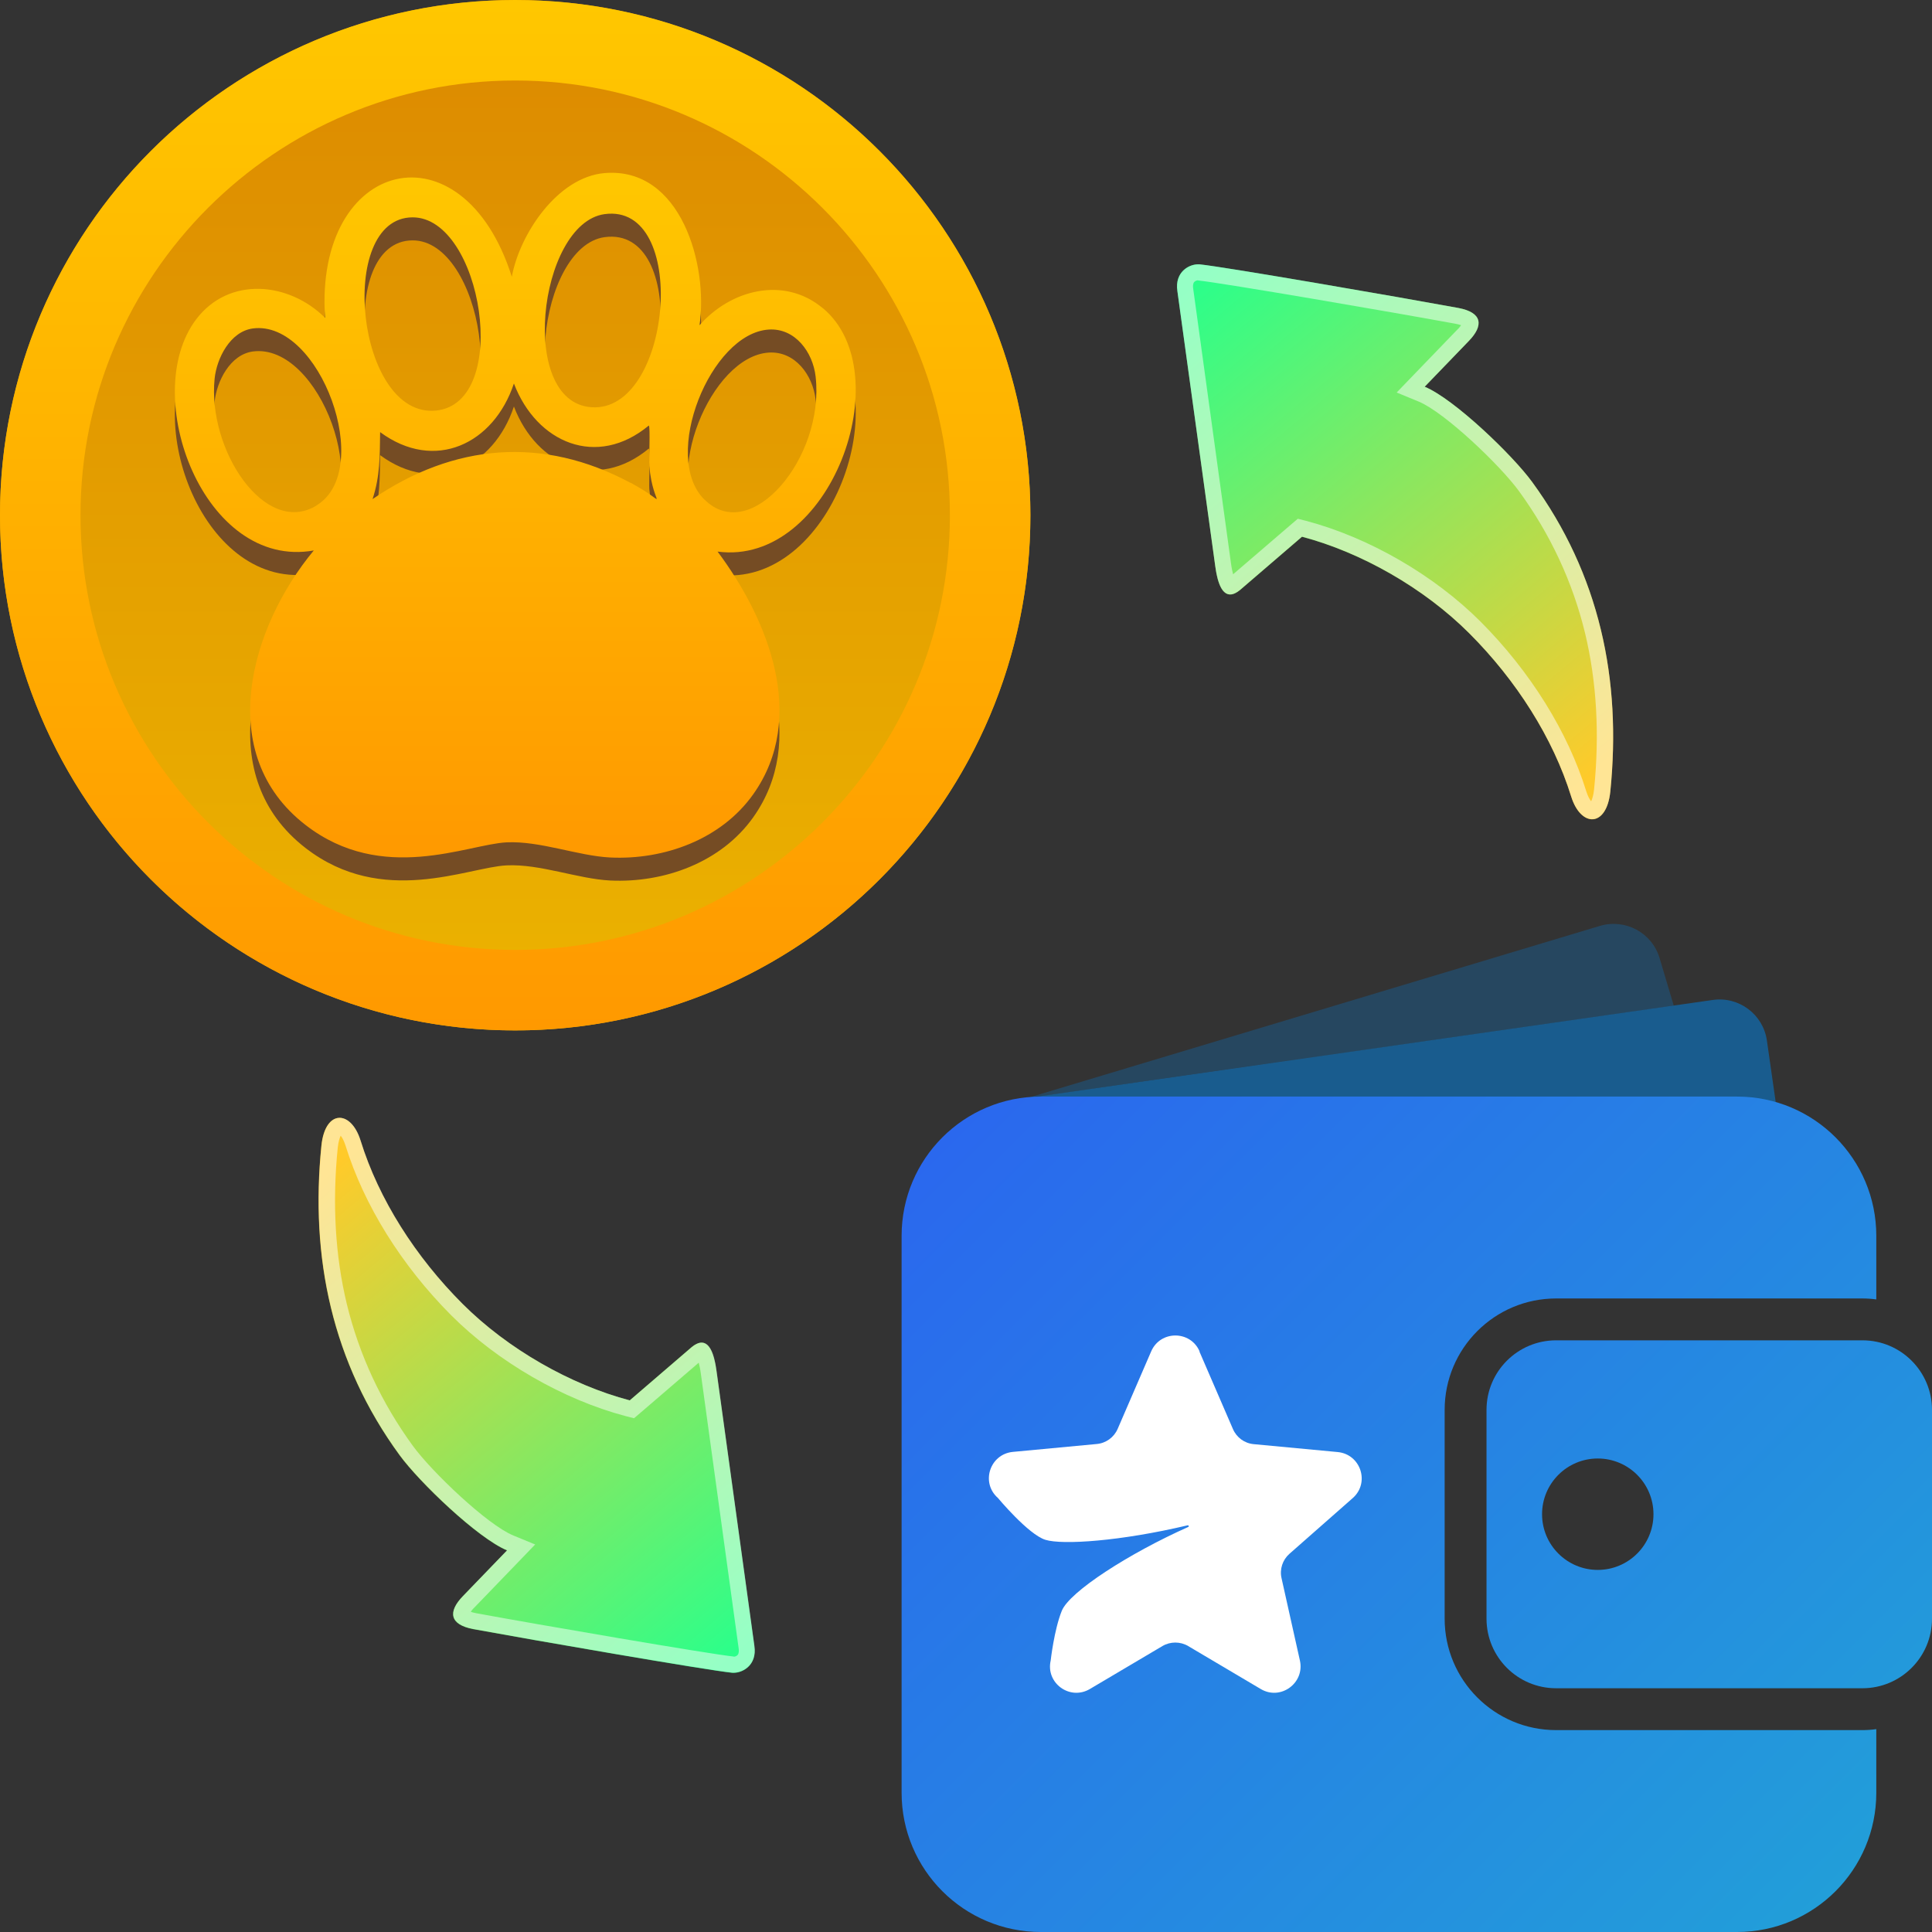
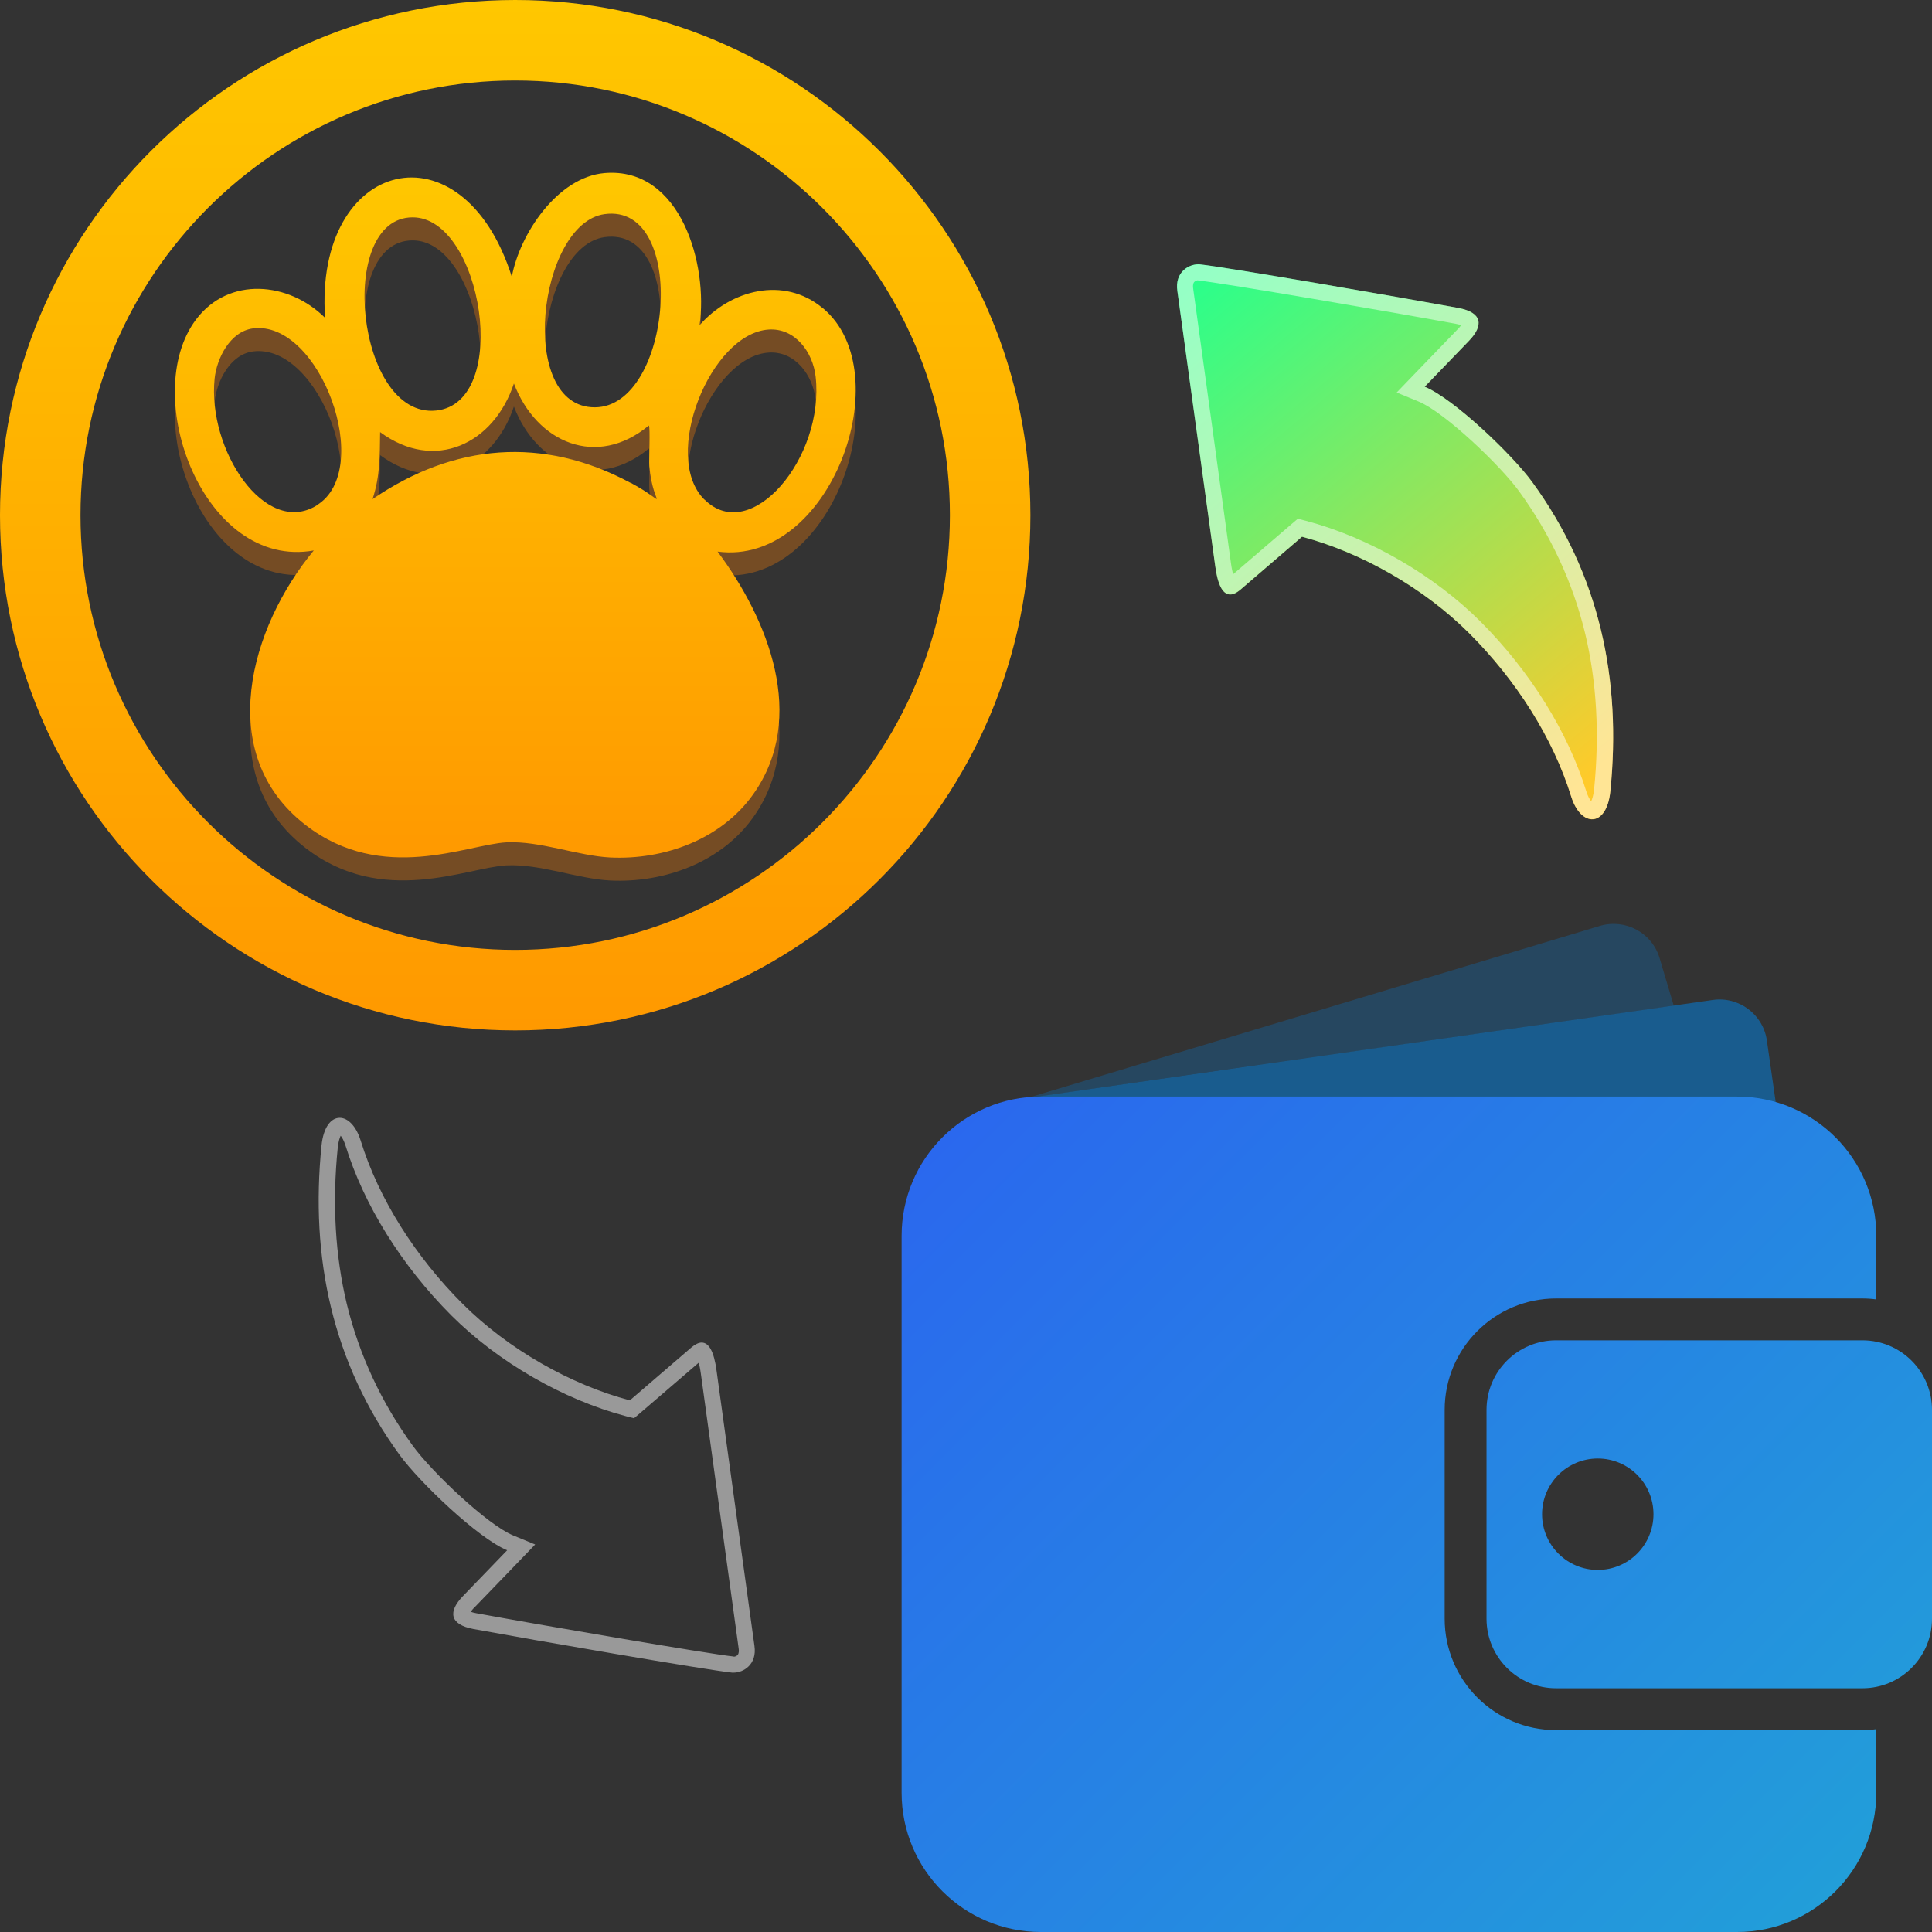
<svg xmlns="http://www.w3.org/2000/svg" xmlns:xlink="http://www.w3.org/1999/xlink" id="Layer_1" viewBox="0 0 120 120">
  <rect x="0" y="0" width="120" height="120" fill="#333333" stroke="none" />
  <defs>
    <style>
            .cls-1 {
                fill: url(#linear-gradient-5);
            }

            .cls-1,
            .cls-2 {
                fill-rule: evenodd;
            }

            .cls-2 {
                fill: url(#linear-gradient-6);
            }

            .cls-3 {
                fill: none;
                opacity: 0;
            }

            .cls-4 {
                fill: url(#linear-gradient-4);
            }

            .cls-5 {
                fill: url(#linear-gradient-3);
            }

            .cls-6 {
                fill: url(#linear-gradient-2);
            }

            .cls-7 {
                fill: url(#linear-gradient);
            }

            .cls-8 {
                fill: #fff;
            }

            .cls-9 {
                opacity: .25;
            }

            .cls-9,
            .cls-10 {
                fill: #0086ea;
            }

            .cls-10,
            .cls-11 {
                opacity: .5;
            }

            .cls-12 {
                fill: #754c24;
            }
        </style>
    <linearGradient id="linear-gradient" x1="32" y1="64" x2="32" y2="0" gradientUnits="userSpaceOnUse">
      <stop offset="0" stop-color="#ecb400" />
      <stop offset="1" stop-color="#dc8900" />
    </linearGradient>
    <linearGradient id="linear-gradient-2" x1="32" y1="0" x2="32" y2="64" gradientUnits="userSpaceOnUse">
      <stop offset="0" stop-color="#ffc700" />
      <stop offset="1" stop-color="#f90" />
    </linearGradient>
    <linearGradient id="linear-gradient-3" y1="10.73" x2="32" y2="53.27" xlink:href="#linear-gradient-2" />
    <linearGradient id="linear-gradient-4" x1="60.7" y1="68.48" x2="111.85" y2="119.63" gradientUnits="userSpaceOnUse">
      <stop offset="0" stop-color="#2a68ee" />
      <stop offset="1" stop-color="#229ed9" />
    </linearGradient>
    <linearGradient id="linear-gradient-5" x1="-2983.3" y1="-63.84" x2="-2957.92" y2="-33.59" gradientTransform="translate(-2883.36 -16.47) rotate(-180)" gradientUnits="userSpaceOnUse">
      <stop offset="0" stop-color="#ffca2a" />
      <stop offset="1" stop-color="#2aff8b" />
    </linearGradient>
    <linearGradient id="linear-gradient-6" x1="-3036.62" y1="-10.82" x2="-3011.25" y2="19.42" gradientTransform="translate(3056.67 83.78)" xlink:href="#linear-gradient-5" />
  </defs>
-   <circle class="cls-7" cx="32" cy="32" r="32" />
  <path class="cls-12" d="M51.09,20.56c-2.41-2-5.71-1.13-7.64,1.07.54-3.7-1.13-9.85-5.9-9.45-2.92.25-5.27,3.78-5.76,6.44-3.05-9.64-12.27-7.36-11.6,2.55-2.24-2.23-5.97-2.6-8.01.1-3.56,4.72.49,15.57,7.31,14.35-3.96,4.77-6.22,12.65-.5,17.06,4.76,3.68,10.05,1.19,12.47,1.07,2.09-.1,4.43.84,6.44.94,3.35.16,6.89-1.12,8.88-3.92,3.4-4.78.92-10.89-2.21-15.08,7,.93,11.37-11.1,6.54-15.12ZM19.66,32.83c-3.21,1.95-6.78-3.47-6.33-7.88.13-1.26.96-2.93,2.38-3.12,4.17-.54,7.58,8.8,3.95,10.99ZM25.62,14.93c4.32-.02,6.18,11.51,1.47,12-4.95.51-6.23-11.98-1.47-12ZM39.16,31.42c-5.44-2.92-10.97-2.44-16.02,1.01.47-1.42.45-2.69.47-4.16,3.39,2.5,7.06.74,8.31-3.02,1.41,3.69,5.15,5.29,8.38,2.61.1.08,0,2.17.03,2.51.23,2.68,1.38,2.41-1.17,1.04ZM36.95,26.73c-4.86.02-3.53-11.43.6-12,5.24-.72,4.21,11.98-.6,12ZM43.75,32.46c-2.7-2.68.38-10.32,3.99-10.56,1.65-.11,2.75,1.41,2.92,2.92.57,5.04-4.03,10.5-6.9,7.64Z" />
  <path class="cls-6" d="M32,5c14.89,0,27,12.11,27,27s-12.11,27-27,27S5,46.89,5,32,17.11,5,32,5M32,0C14.33,0,0,14.33,0,32s14.33,32,32,32,32-14.33,32-32S49.67,0,32,0h0Z" />
  <path class="cls-5" d="M51.09,19.13c-2.41-2-5.71-1.13-7.64,1.07.54-3.7-1.13-9.85-5.9-9.45-2.92.25-5.27,3.78-5.76,6.44-3.05-9.64-12.27-7.36-11.6,2.55-2.24-2.23-5.97-2.6-8.01.1-3.56,4.72.49,15.57,7.31,14.35-3.96,4.77-6.22,12.65-.5,17.06,4.76,3.68,10.05,1.19,12.47,1.07,2.09-.1,4.43.84,6.44.94,3.35.16,6.89-1.12,8.88-3.92,3.4-4.78.92-10.89-2.21-15.08,7,.93,11.37-11.1,6.54-15.12ZM19.66,31.4c-3.21,1.95-6.78-3.47-6.33-7.88.13-1.26.96-2.93,2.38-3.12,4.17-.54,7.58,8.8,3.95,10.99ZM25.62,13.5c4.32-.02,6.18,11.51,1.47,12-4.95.51-6.23-11.98-1.47-12ZM39.16,29.99c-5.44-2.92-10.97-2.44-16.02,1.01.47-1.42.45-2.69.47-4.16,3.39,2.5,7.06.74,8.31-3.02,1.41,3.69,5.15,5.29,8.38,2.61.1.08,0,2.17.03,2.51.23,2.68,1.38,2.41-1.17,1.04ZM36.95,25.3c-4.86.02-3.53-11.43.6-12,5.24-.72,4.21,11.98-.6,12ZM43.75,31.03c-2.7-2.68.38-10.32,3.99-10.56,1.65-.11,2.75,1.41,2.92,2.92.57,5.04-4.03,10.5-6.9,7.64Z" />
  <path class="cls-10" d="M64.39,64.88h43.01c1.64,0,2.97,1.33,2.97,2.97v8.49h-45.99v-11.46h0Z" transform="translate(-9.12 13.09) rotate(-8.14)" />
  <path class="cls-4" d="M116.54,107.4v3.95c0,4.78-3.87,8.65-8.65,8.65h-43.24c-4.78,0-8.65-3.87-8.65-8.65v-34.59c0-4.78,3.87-8.65,8.65-8.65h43.24c4.78,0,8.65,3.87,8.65,8.65v3.95c-.28-.04-.57-.06-.86-.06h-19.03c-3.82,0-6.92,3.1-6.92,6.92v12.97c0,3.82,3.1,6.92,6.92,6.92h19.03c.29,0,.58-.02.86-.06ZM120,87.57v12.97c0,2.39-1.94,4.32-4.32,4.32h-19.03c-2.39,0-4.32-1.94-4.32-4.32v-12.97c0-2.39,1.94-4.32,4.32-4.32h19.03c2.39,0,4.32,1.94,4.32,4.32ZM102.7,94.05c0-1.91-1.55-3.46-3.46-3.46s-3.46,1.55-3.46,3.46,1.55,3.46,3.46,3.46,3.46-1.55,3.46-3.46Z" />
  <path class="cls-9" d="M63.81,68.2l40.15-5.74-.88-2.95c-.47-1.58-2.13-2.47-3.71-2l-35.56,10.69Z" />
-   <path class="cls-8" d="M74.5,83.95l2.08,4.81c.23.53.72.89,1.3.94l5.21.49c1.43.14,2.01,1.91.93,2.86l-3.93,3.46c-.43.38-.62.96-.49,1.52l1.14,5.11c.31,1.4-1.2,2.5-2.43,1.77l-4.51-2.67c-.49-.29-1.11-.29-1.6,0l-4.51,2.67c-1.24.73-2.75-.37-2.43-1.77,0,0,.21-1.9.69-3.09s4.2-3.58,7.86-5.21c.05-.03.02-.11-.04-.1-4.18.99-7.78,1.23-8.84.9s-2.95-2.6-2.95-2.6c-1.08-.95-.5-2.72.93-2.86l5.21-.49c.57-.05,1.07-.41,1.3-.94l2.08-4.81c.57-1.32,2.44-1.32,3.01,0Z" />
  <path class="cls-1" d="M73.13,18.09l2.35,17.07c.23,1.72.78,2.11,1.54,1.49l3.85-3.31c3.67.97,7.57,3.18,10.39,6,2.91,2.91,5.2,6.49,6.33,10.14.6,1.92,2.2,1.94,2.43-.32.35-3.47.19-6.84-.59-10.06-.78-3.23-2.18-6.31-4.27-9.17-1.22-1.67-4.84-5.15-6.67-5.91l2.74-2.84c.94-.97.84-1.77-.64-2.05-3.7-.68-14.44-2.54-16.07-2.71-.6-.06-1.58.43-1.39,1.66Z" />
  <g class="cls-11">
    <path class="cls-8" d="M74.42,17.42h0c1.54.16,12.19,1.99,15.99,2.69.15.03.27.06.34.09-.05.07-.12.17-.24.28l-2.74,2.84-1.02,1.06,1.36.56c1.61.66,5.07,3.96,6.24,5.57,1.95,2.68,3.33,5.64,4.1,8.81.72,2.99.91,6.26.56,9.72-.04.37-.12.6-.18.73-.09-.11-.2-.3-.3-.61-1.15-3.71-3.48-7.45-6.57-10.55-2.89-2.89-6.94-5.23-10.84-6.26l-.51-.13-.4.34-3.62,3.11c-.04-.16-.09-.37-.13-.67l-2.35-17.08c-.02-.13-.02-.3.06-.4.07-.08.18-.11.24-.11M74.42,16.42c-.6,0-1.46.5-1.29,1.66l2.35,17.07c.16,1.22.48,1.77.93,1.77.18,0,.39-.1.61-.28l3.85-3.31c3.67.97,7.57,3.18,10.39,6,2.91,2.91,5.2,6.49,6.33,10.14.29.93.81,1.41,1.3,1.41.53,0,1.01-.56,1.13-1.72.35-3.47.19-6.84-.59-10.06-.78-3.23-2.18-6.31-4.27-9.17-1.22-1.67-4.84-5.15-6.67-5.91l2.74-2.84c.94-.97.84-1.77-.64-2.05-3.7-.68-14.44-2.54-16.07-2.71-.03,0-.07,0-.11,0h0Z" />
  </g>
-   <path class="cls-2" d="M46.85,102.23l-2.35-17.07c-.23-1.72-.78-2.11-1.54-1.49l-3.85,3.31c-3.67-.97-7.57-3.18-10.39-6-2.91-2.91-5.2-6.49-6.33-10.14-.6-1.92-2.2-1.94-2.43.32-.35,3.47-.19,6.84.59,10.06.78,3.23,2.18,6.31,4.27,9.17,1.22,1.67,4.84,5.15,6.67,5.91l-2.74,2.84c-.94.97-.84,1.77.64,2.05,3.7.68,14.44,2.54,16.07,2.71.6.06,1.58-.43,1.39-1.66Z" />
  <g class="cls-11">
    <path class="cls-8" d="M45.57,102.89h0c-1.54-.16-12.19-1.99-15.99-2.69-.15-.03-.27-.06-.34-.09.05-.07.12-.17.24-.28l2.74-2.84,1.02-1.06-1.36-.56c-1.61-.66-5.07-3.96-6.24-5.57-1.95-2.68-3.33-5.64-4.1-8.81-.72-2.99-.91-6.26-.56-9.72.04-.37.12-.6.18-.73.09.11.2.3.3.61,1.15,3.71,3.48,7.45,6.57,10.55,2.89,2.89,6.94,5.23,10.84,6.26l.51.13.4-.34,3.62-3.11c.04.16.09.37.13.67l2.35,17.08c.02.13.02.3-.06.4-.07.08-.18.11-.24.11M45.57,103.89c.6,0,1.46-.5,1.29-1.66l-2.35-17.07c-.16-1.22-.48-1.77-.93-1.77-.18,0-.39.1-.61.28l-3.85,3.31c-3.67-.97-7.57-3.18-10.39-6-2.91-2.91-5.2-6.49-6.33-10.14-.29-.93-.81-1.41-1.3-1.41-.53,0-1.01.56-1.13,1.72-.35,3.47-.19,6.84.59,10.06.78,3.23,2.18,6.31,4.27,9.17,1.22,1.67,4.84,5.15,6.67,5.91l-2.74,2.84c-.94.97-.84,1.77.64,2.05,3.7.68,14.44,2.54,16.07,2.71.03,0,.07,0,.11,0h0Z" />
  </g>
  <rect class="cls-3" width="120" height="120" />
</svg>